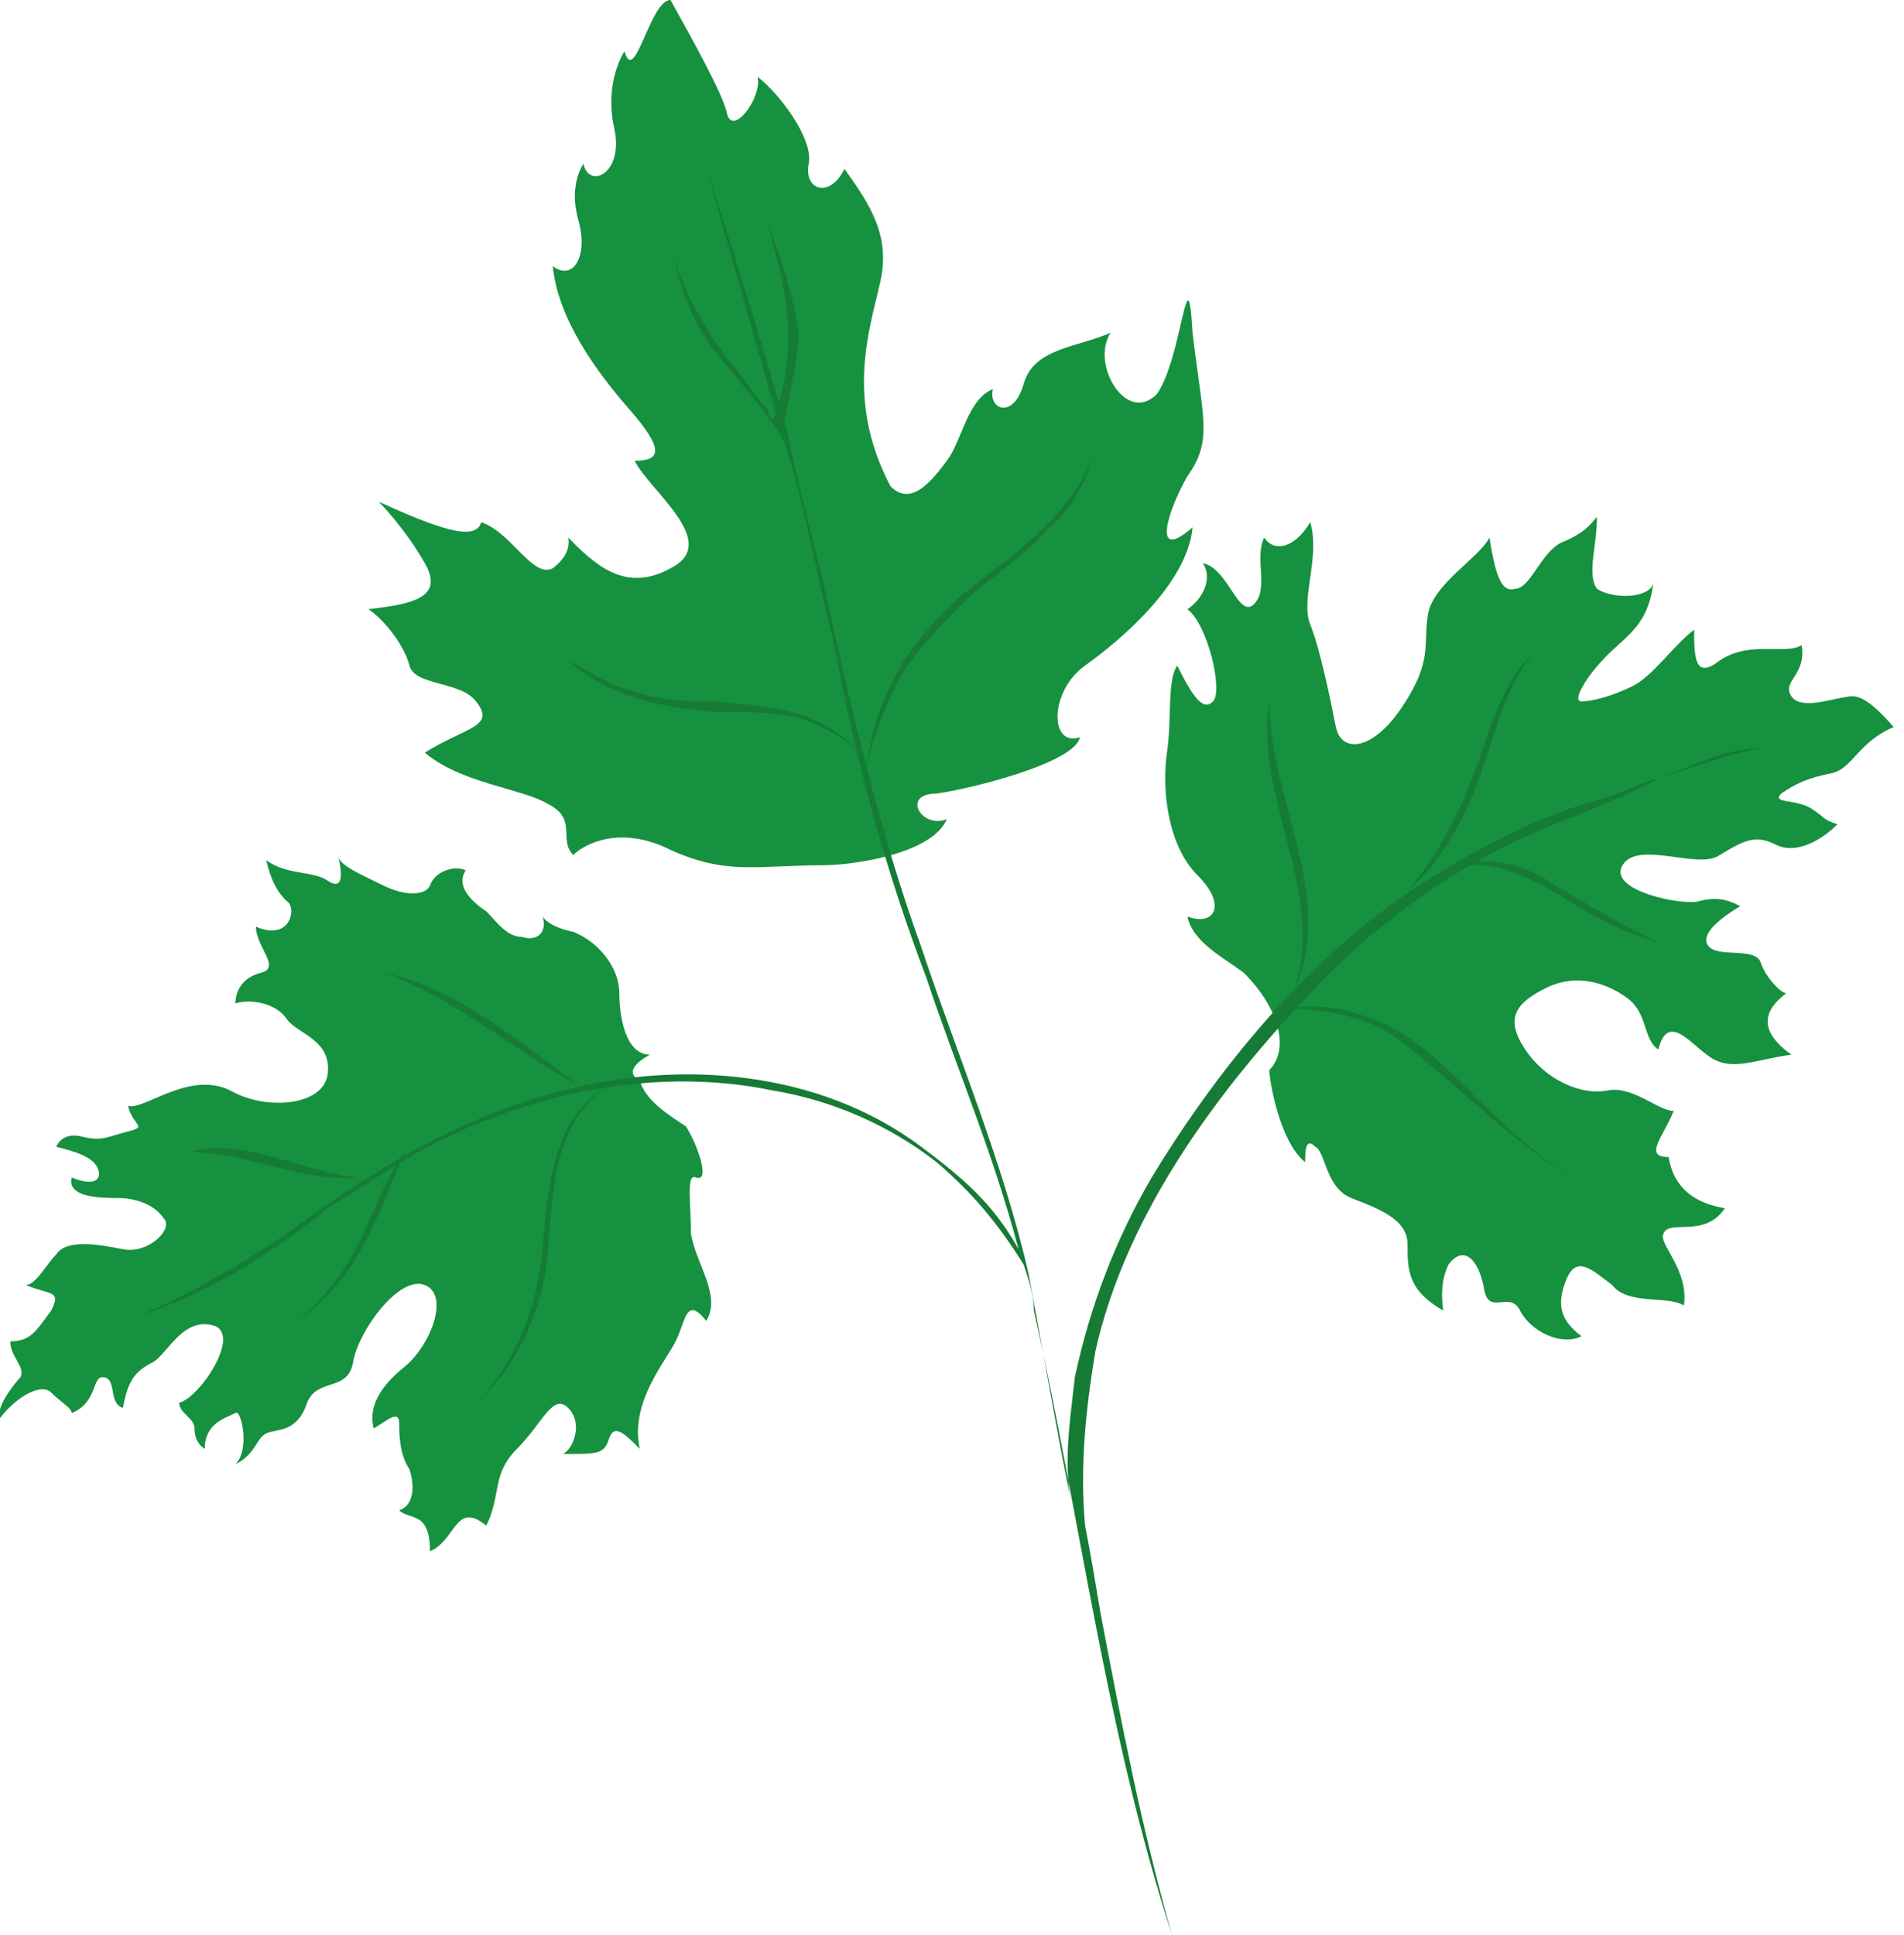
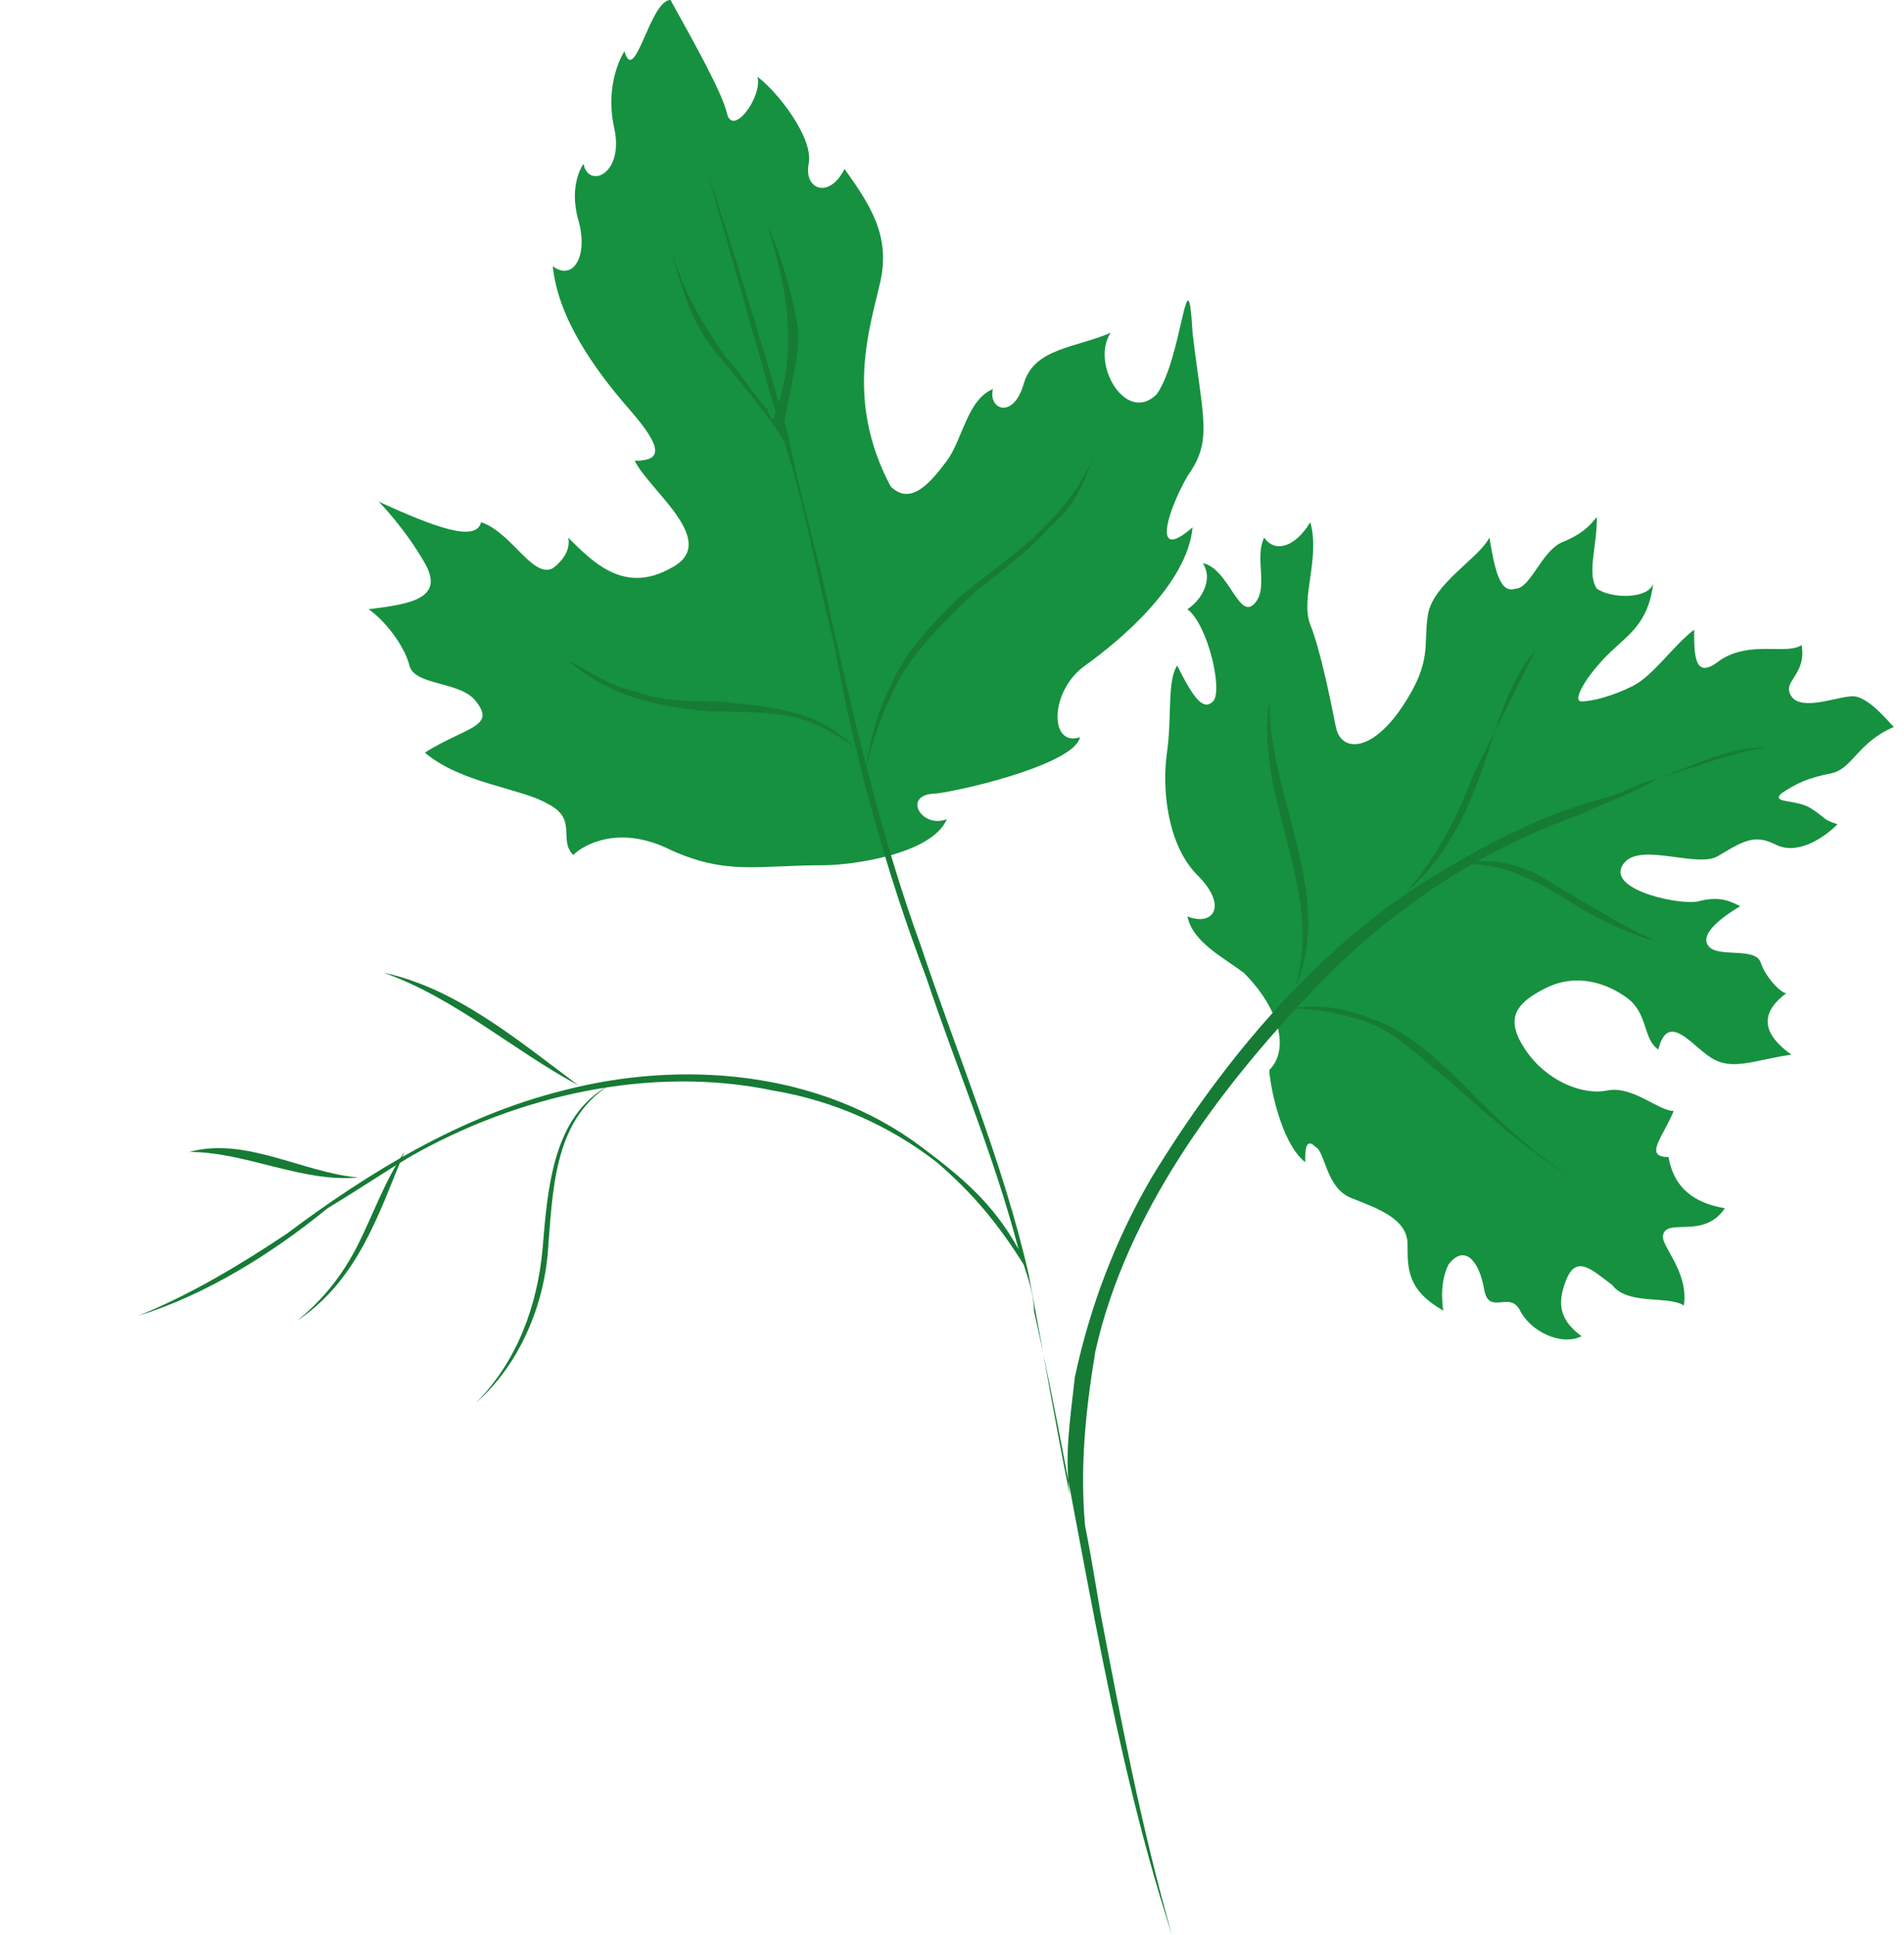
<svg xmlns="http://www.w3.org/2000/svg" version="1.1" id="Calque_1" x="0px" y="0px" viewBox="0 0 37.2 37.8" style="enable-background:new 0 0 37.2 37.8;" xml:space="preserve">
  <style type="text/css">
	.st0{fill:#16913F;}
	.st1{fill:#167B35;}
</style>
  <g>
    <path class="st0" d="M16.1,16.9c-1.3,0-1.9,0.2-3-0.3c-1-0.5-1.7-0.1-1.9,0.1c-0.3-0.3,0.1-0.7-0.5-1c-0.5-0.3-1.7-0.4-2.4-1   c0.8-0.5,1.4-0.5,1-1C9,13.3,8.1,13.4,8,13s-0.5-0.9-0.8-1.1C8,11.8,8.7,11.7,8.3,11c-0.4-0.7-0.9-1.2-0.9-1.2   c1.1,0.5,1.9,0.8,2,0.4c0.6,0.2,1,1.1,1.4,0.9c0.4-0.3,0.3-0.6,0.3-0.6c0.5,0.5,1.1,1.1,2,0.6c1-0.5-0.4-1.5-0.7-2.1   c0.5,0,0.6-0.2-0.1-1c-0.7-0.8-1.4-1.8-1.5-2.8c0.4,0.3,0.7-0.2,0.5-0.9s0.1-1.1,0.1-1.1c0.1,0.5,0.8,0.2,0.6-0.7   C11.8,1.6,12.2,1,12.2,1c0.2,0.7,0.5-1,0.9-1c0.5,0.9,1,1.8,1.1,2.2c0.1,0.5,0.7-0.3,0.6-0.7c0.4,0.3,1.1,1.2,1,1.7   s0.4,0.7,0.7,0.1C17,4,17.4,4.6,17.2,5.5c-0.2,0.9-0.7,2.3,0.2,4c0.4,0.4,0.8-0.1,1.1-0.5c0.3-0.4,0.4-1.2,0.9-1.4   C19.3,8,19.8,8.2,20,7.5s1-0.7,1.7-1c-0.4,0.6,0.3,1.8,0.9,1.2c0.5-0.7,0.6-2.9,0.7-1.2c0.2,1.7,0.4,2.1-0.1,2.8   c-0.4,0.7-0.7,1.7,0.1,1c-0.1,1.1-1.4,2.2-2.1,2.7s-0.7,1.6-0.1,1.4c-0.1,0.5-2.1,1-2.8,1.1c-0.7,0-0.3,0.7,0.2,0.5   C18.2,16.7,16.6,16.9,16.1,16.9z" />
    <path class="st0" d="M24.3,19c-0.4-0.3-1-0.6-1.1-1.1c0.5,0.2,0.8-0.2,0.2-0.8s-0.7-1.7-0.6-2.4s0-1.4,0.2-1.7   c0.3,0.6,0.5,0.9,0.7,0.7s-0.1-1.5-0.5-1.8c0.3-0.2,0.5-0.6,0.3-0.9c0.5,0.1,0.7,1.1,1,0.8s0-0.9,0.2-1.3c0.2,0.3,0.6,0.2,0.9-0.3   c0.2,0.7-0.2,1.5,0,2s0.4,1.5,0.5,2s0.7,0.5,1.3-0.4c0.6-0.9,0.4-1.2,0.5-1.8s1-1.1,1.2-1.5c0.1,0.6,0.2,1.1,0.5,1   c0.3,0,0.5-0.7,0.9-0.9c0.5-0.2,0.6-0.4,0.7-0.5c0,0.6-0.2,1.1,0,1.4c0.3,0.2,1,0.2,1.1-0.1c-0.1,0.8-0.5,1-0.9,1.4   s-0.7,0.9-0.5,0.9s0.6-0.1,1-0.3s0.8-0.8,1.2-1.1c0,0.5,0,1,0.5,0.6c0.6-0.4,1.3-0.1,1.6-0.3c0.1,0.6-0.4,0.7-0.2,1s0.9,0,1.2,0   s0.7,0.5,0.8,0.6c-0.7,0.3-0.8,0.8-1.2,0.9c-0.5,0.1-0.7,0.2-1,0.4c-0.2,0.2,0.3,0.1,0.6,0.3s0.2,0.2,0.5,0.3   c-0.3,0.3-0.8,0.6-1.2,0.4s-0.6-0.1-1.1,0.2c-0.4,0.3-1.6-0.3-1.9,0.2s1.2,0.8,1.5,0.7c0.4-0.1,0.6,0,0.8,0.1   c-0.5,0.3-0.8,0.6-0.6,0.8c0.2,0.2,0.9,0,1,0.3s0.4,0.6,0.5,0.6c-0.4,0.3-0.6,0.7,0.1,1.2c-0.7,0.1-1.1,0.3-1.5,0.1   c-0.4-0.2-0.9-1-1.1-0.2c-0.3-0.2-0.2-0.7-0.6-1s-1-0.5-1.6-0.2s-0.8,0.6-0.4,1.2s1.1,0.9,1.6,0.8s1,0.4,1.3,0.4   c-0.2,0.5-0.6,0.9-0.1,0.9c0.1,0.6,0.5,0.9,1.1,1c-0.4,0.6-1.1,0.2-1.2,0.5c-0.1,0.2,0.5,0.7,0.4,1.4c-0.3-0.2-1.1,0-1.4-0.4   c-0.4-0.3-0.7-0.6-0.9-0.1c-0.2,0.5-0.1,0.8,0.3,1.1c-0.4,0.2-1-0.1-1.2-0.5s-0.6,0.1-0.7-0.4c-0.1-0.6-0.4-0.9-0.7-0.5   c-0.2,0.4-0.1,0.9-0.1,0.9c-0.7-0.4-0.7-0.8-0.7-1.3s-0.6-0.7-1.1-0.9c-0.5-0.2-0.5-0.9-0.7-1c-0.2-0.2-0.2,0.1-0.2,0.3   c-0.5-0.4-0.7-1.6-0.7-1.8C25.2,20.5,25,19.7,24.3,19z" />
-     <path class="st0" d="M12.7,20.6c-0.5,0-0.6-0.8-0.6-1.2c0-0.5-0.4-1-0.9-1.2c-0.5-0.1-0.6-0.3-0.6-0.3c0.1,0.3-0.1,0.5-0.4,0.4   c-0.3,0-0.5-0.3-0.7-0.5c-0.3-0.2-0.6-0.5-0.4-0.8c-0.2-0.1-0.6,0-0.7,0.3c-0.1,0.2-0.5,0.2-0.9,0s-0.9-0.4-0.9-0.6   c0.1,0.4,0.1,0.7-0.2,0.5c-0.3-0.2-0.8-0.1-1.2-0.4c0.1,0.4,0.2,0.6,0.4,0.8c0.2,0.1,0.1,0.8-0.6,0.5c0,0.4,0.5,0.8,0.1,0.9   s-0.5,0.4-0.5,0.6c0.3-0.1,0.8,0,1,0.3s0.9,0.4,0.8,1.1c-0.1,0.6-1.2,0.7-1.9,0.3c-0.8-0.4-1.7,0.4-2,0.3c0.1,0.4,0.4,0.4,0,0.5   S2,22.3,1.6,22.2s-0.5,0.2-0.5,0.2c0.4,0.1,0.7,0.2,0.8,0.4s0,0.4-0.5,0.2c-0.1,0.4,0.6,0.4,0.9,0.4s0.7,0.1,0.9,0.4   c0.2,0.2-0.3,0.7-0.8,0.6s-1.1-0.2-1.3,0.1c-0.2,0.2-0.4,0.6-0.6,0.6C1,25.3,1.2,25.2,1,25.6c-0.3,0.4-0.4,0.6-0.8,0.6   c0,0.3,0.3,0.5,0.2,0.7C0.3,27-0.1,27.5,0,27.7c0.3-0.4,0.8-0.7,1-0.5s0.4,0.3,0.4,0.4c0.5-0.2,0.4-0.7,0.6-0.7   c0.3,0,0.1,0.5,0.4,0.6C2.5,27,2.6,26.8,3,26.6c0.3-0.2,0.6-0.9,1.2-0.7c0.5,0.2-0.3,1.4-0.7,1.5c0,0.2,0.3,0.3,0.3,0.5   c0,0.3,0.2,0.4,0.2,0.4c0-0.5,0.4-0.6,0.6-0.7c0.1-0.1,0.3,0.7,0,1C5,28.4,5,28.1,5.2,28s0.6,0,0.8-0.6c0.2-0.5,0.8-0.2,0.9-0.8   C7,26,7.8,24.9,8.3,25.1s0.1,1.2-0.4,1.6s-0.7,0.8-0.6,1.2c0.2-0.1,0.5-0.4,0.5-0.1c0,0.2,0,0.6,0.2,0.9c0.1,0.3,0.1,0.7-0.2,0.8   c0.2,0.2,0.6,0,0.6,0.8c0.5-0.2,0.5-1,1.1-0.5c0.3-0.6,0.1-1,0.6-1.5s0.7-1.1,1-0.8c0.3,0.3,0.1,0.8-0.1,0.9c0.7,0,0.8,0,0.9-0.3   c0.1-0.3,0.3-0.1,0.6,0.2c-0.2-0.9,0.5-1.7,0.7-2.1s0.2-0.9,0.6-0.4c0.3-0.5-0.2-1.1-0.3-1.7c0-0.6-0.1-1.2,0.1-1.1   c0.3,0.1,0-0.7-0.2-1c-0.3-0.2-0.8-0.5-0.9-0.9C12.1,20.9,12.7,20.6,12.7,20.6z" />
    <path class="st1" d="M11.3,21.2C10,20.5,8.9,19.5,7.5,19C8.9,19.3,10.1,20.3,11.3,21.2z" />
    <path class="st1" d="M7,23c-1.1,0.1-2.2-0.5-3.3-0.5C4.8,22.2,5.9,22.9,7,23z" />
    <path class="st1" d="M7.9,22.5C7.4,23.7,7,25,5.8,25.8c0.5-0.4,0.9-0.9,1.2-1.5C7.3,23.7,7.5,23.1,7.9,22.5z" />
    <path class="st1" d="M11.9,21.2c-1.1,0.7-1.1,2.1-1.2,3.3c-0.1,1.1-0.6,2.2-1.4,2.9c0.8-0.8,1.2-1.9,1.3-3   C10.7,23.2,10.8,21.8,11.9,21.2z" />
    <path class="st1" d="M16.7,14.6c-0.4-0.3-0.8-0.5-1.2-0.6c-0.5-0.1-1.1-0.1-1.6-0.1c-1.1-0.1-2-0.3-2.8-1c0.4,0.2,0.8,0.5,1.3,0.6   c0.5,0.2,1.1,0.2,1.6,0.2C14.9,13.8,15.9,13.8,16.7,14.6z" />
    <path class="st1" d="M16.9,15.1c0.1-0.6,0.2-1.1,0.5-1.7c0.3-0.7,0.8-1.2,1.3-1.7c0.6-0.5,1.2-0.9,1.7-1.4c0.4-0.4,0.8-0.9,1-1.5   c-0.2,0.6-0.4,1.1-0.9,1.5c-0.5,0.6-1.2,1-1.7,1.5s-1,1-1.3,1.6C17.2,14,17,14.6,16.9,15.1z" />
    <path class="st1" d="M15,4.4c0.2,0.7,0.4,1.4,0.4,2.2c0,0.6-0.1,1.1-0.3,1.6c0,0-0.1-0.1-0.1-0.2c-0.3-0.3-0.5-0.7-0.8-1   c-0.5-0.7-0.9-1.4-1.1-2.2c0.2,0.8,0.4,1.5,0.9,2.1c0.4,0.5,1.1,1.3,1.3,1.7c0.1-0.1,0-0.1,0-0.2c0.1-0.7,0.3-1.3,0.3-1.9   C15.5,5.8,15.3,5.1,15,4.4z" />
    <path class="st1" d="M25.3,19.3c0.6-1.9-0.8-3.7-0.5-5.6C24.8,15.6,26.1,17.5,25.3,19.3z" />
    <path class="st1" d="M31.2,23.3c-1.1-0.6-2-1.4-2.9-2.2c-0.5-0.4-1-0.9-1.5-1.1s-1.1-0.3-1.6-0.3c0.6-0.1,1.1,0,1.6,0.2   c0.6,0.2,1.2,0.7,1.7,1.2C29.3,21.9,30.1,22.7,31.2,23.3z" />
-     <path class="st1" d="M30,12.7c-0.6,0.7-0.8,1.7-1.1,2.5c-0.3,0.8-0.7,1.6-1.4,2.2c0.6-0.7,1-1.5,1.3-2.3   C29.1,14.3,29.3,13.4,30,12.7z" />
+     <path class="st1" d="M30,12.7c-0.6,0.7-0.8,1.7-1.1,2.5c-0.3,0.8-0.7,1.6-1.4,2.2c0.6-0.7,1-1.5,1.3-2.3   z" />
    <path class="st1" d="M32.4,18.4c-0.7-0.2-1.3-0.5-1.9-0.9c-0.7-0.4-1.3-0.7-2.1-0.6c0.8-0.2,1.4,0,2,0.4   C31.1,17.7,31.7,18.1,32.4,18.4z" />
    <path class="st1" d="M32.4,15.2c-0.4,0.1-0.7,0.3-1.1,0.4c-1.1,0.3-2.1,0.8-3.1,1.4c-2.4,1.4-4.3,3.7-5.7,6   c-0.7,1.2-1.2,2.5-1.5,3.9c-0.1,0.9-0.2,1.5-0.1,2.3c-0.3-1.5-0.5-2.7-0.8-4.3c-0.5-2.2-1.4-4.3-2.1-6.4c-0.8-2.2-1.3-4.4-1.8-6.6   c-0.2-1-0.6-2.3-0.8-3.4c-0.6-2.1-1.1-3.7-1.6-5.2c0.5,1.7,1.4,5,1.7,5.9c0.3,1.1,0.5,2.2,0.8,3.4c0.4,2.2,1,4.4,1.8,6.5   c0.6,1.8,1.3,3.4,1.8,5.3c-0.5-0.9-1.1-1.4-1.9-2c-2-1.5-4.7-1.7-7-1.1c-2,0.5-3.8,1.6-5.4,2.8c-0.9,0.6-1.9,1.2-2.9,1.6   c1.3-0.4,2.6-1.2,3.7-2.1c0.5-0.3,1.1-0.7,1.6-1c2.1-1.2,4.7-1.8,7.1-1.3c1.2,0.2,2.3,0.7,3.2,1.4c0.7,0.6,1.2,1.2,1.7,2   c0.1,0.3,0.2,0.6,0.2,0.9c0.9,4,1.4,8.2,2.7,12.2c-0.6-2.1-1-4.2-1.4-6.3c-0.1-0.6-0.2-1.2-0.3-1.7c-0.1-1.1,0-2.2,0.2-3.4   c0.6-2.7,2.4-5.1,4.2-7c1.5-1.6,3.3-2.8,5.3-3.5C31.3,15.7,31.9,15.5,32.4,15.2c0.7-0.2,1.4-0.5,2.1-0.6C33.7,14.6,33,15,32.4,15.2   z" />
  </g>
</svg>